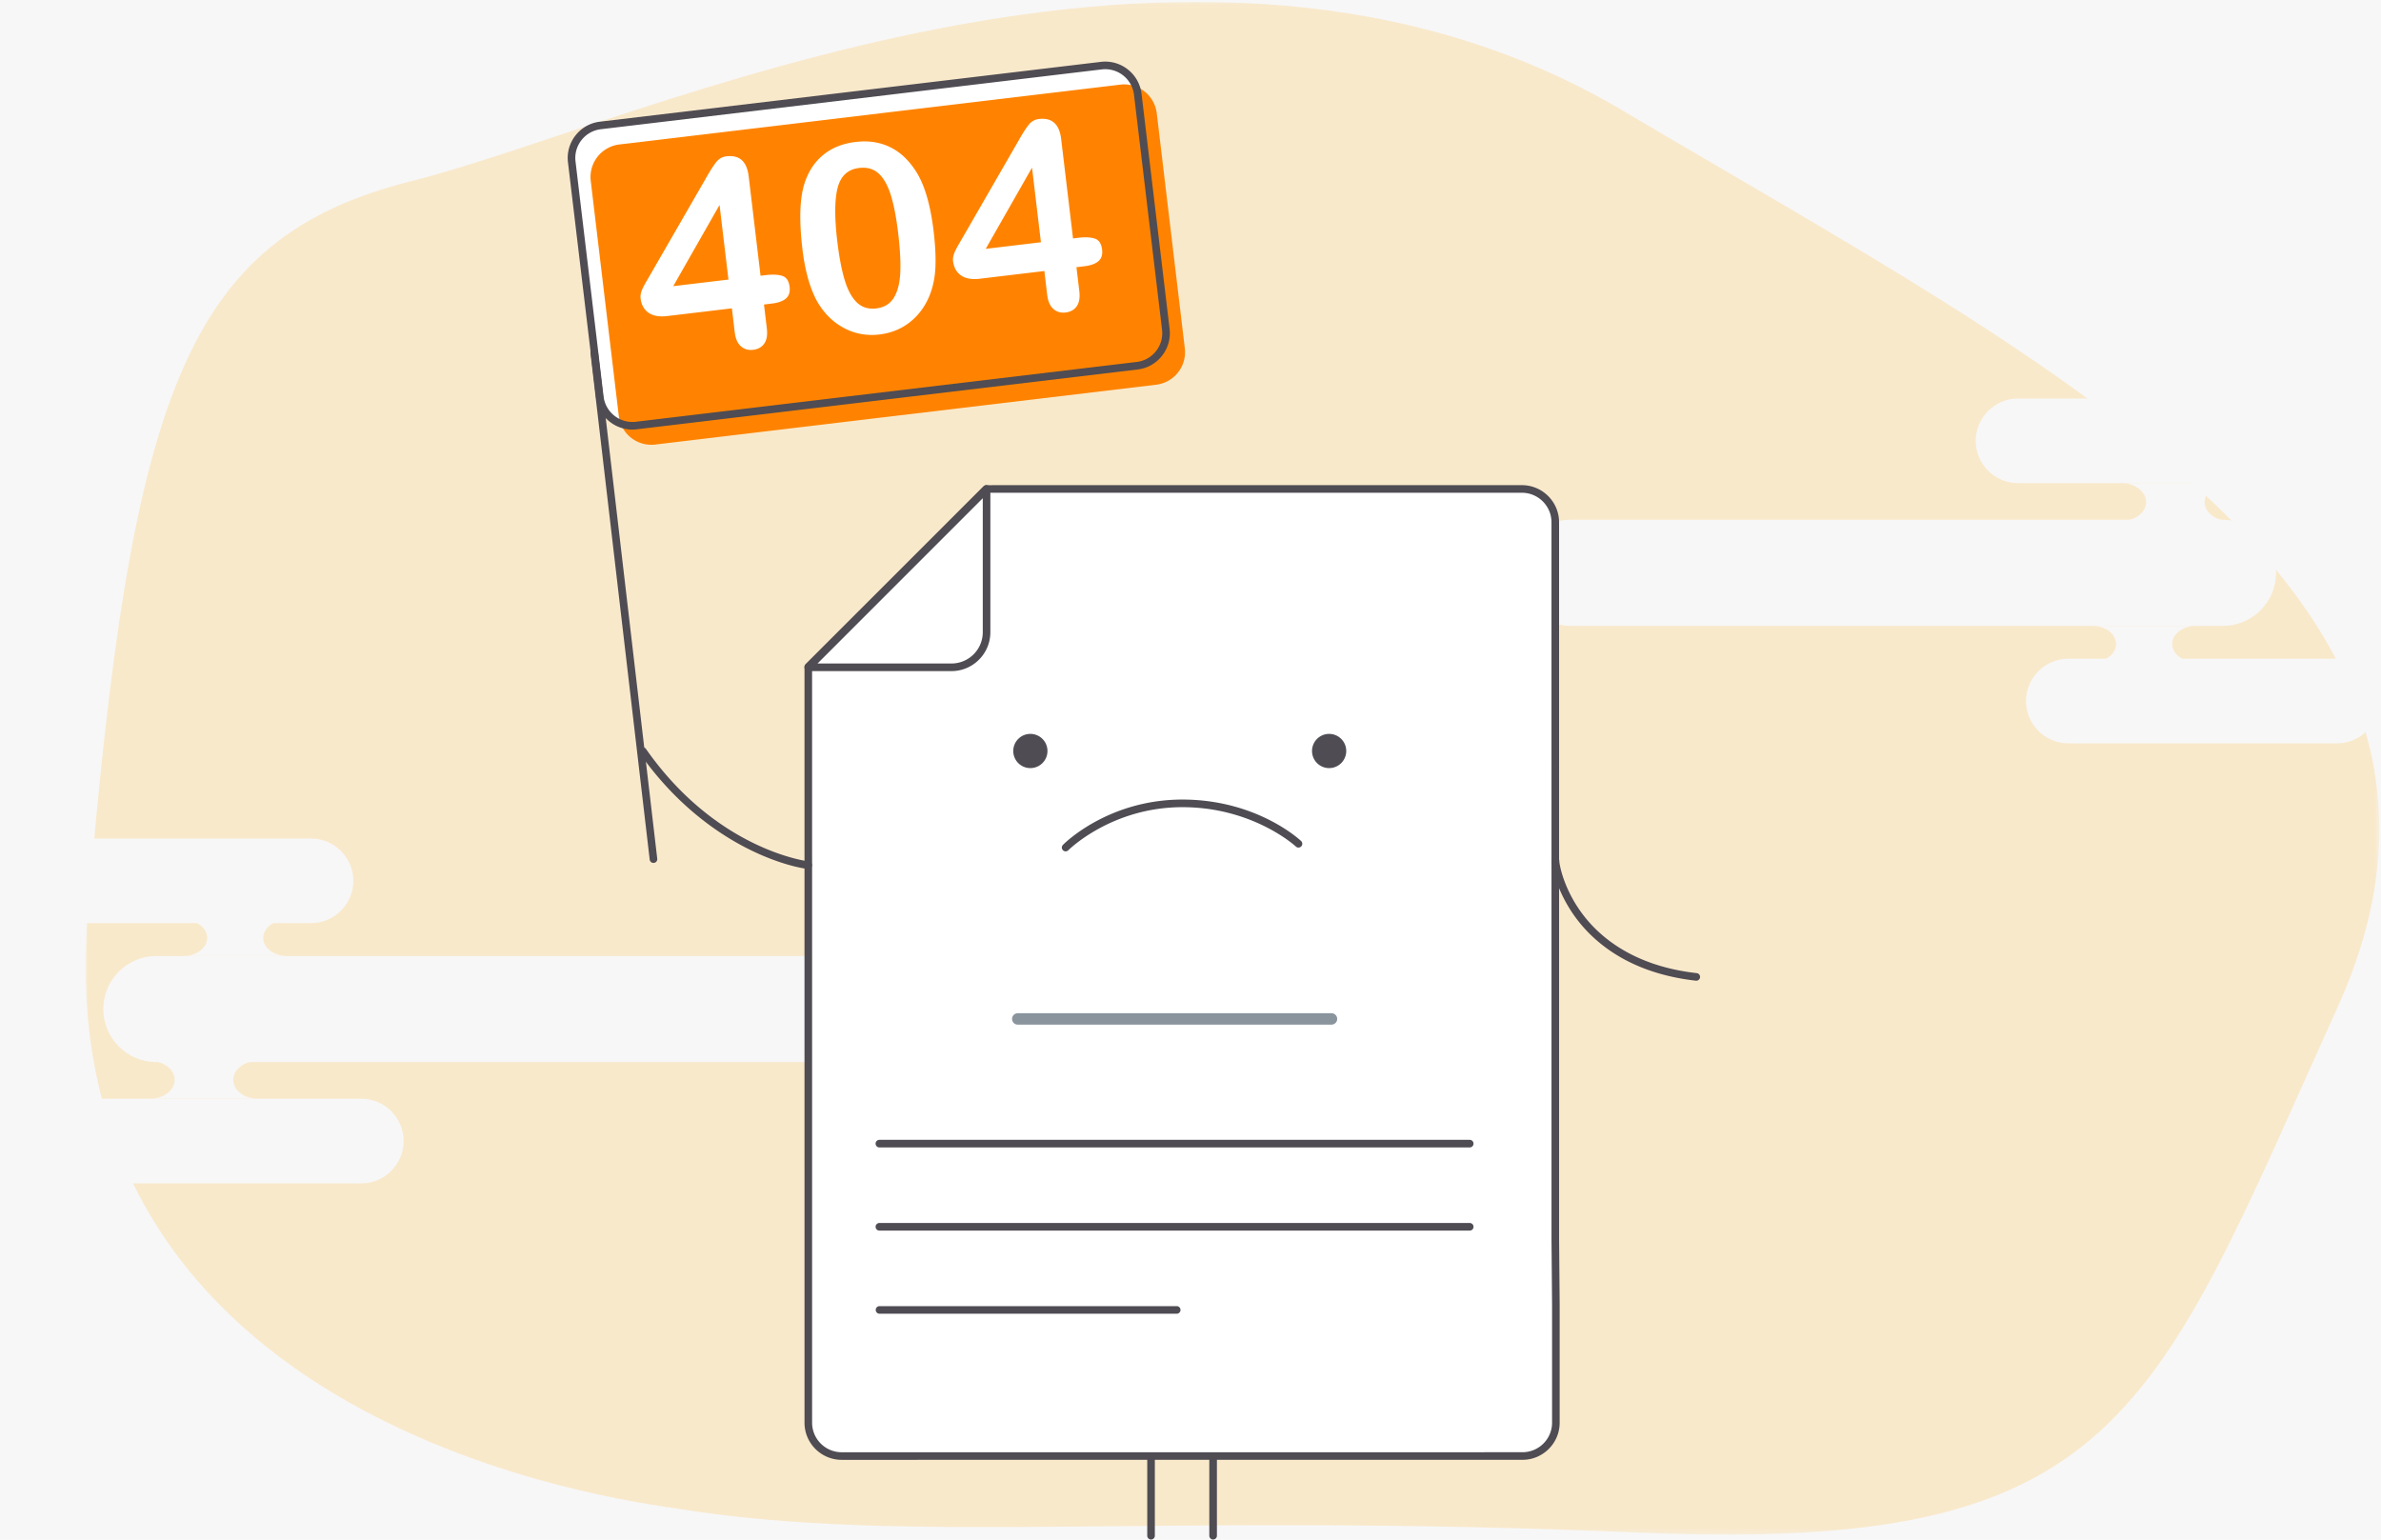
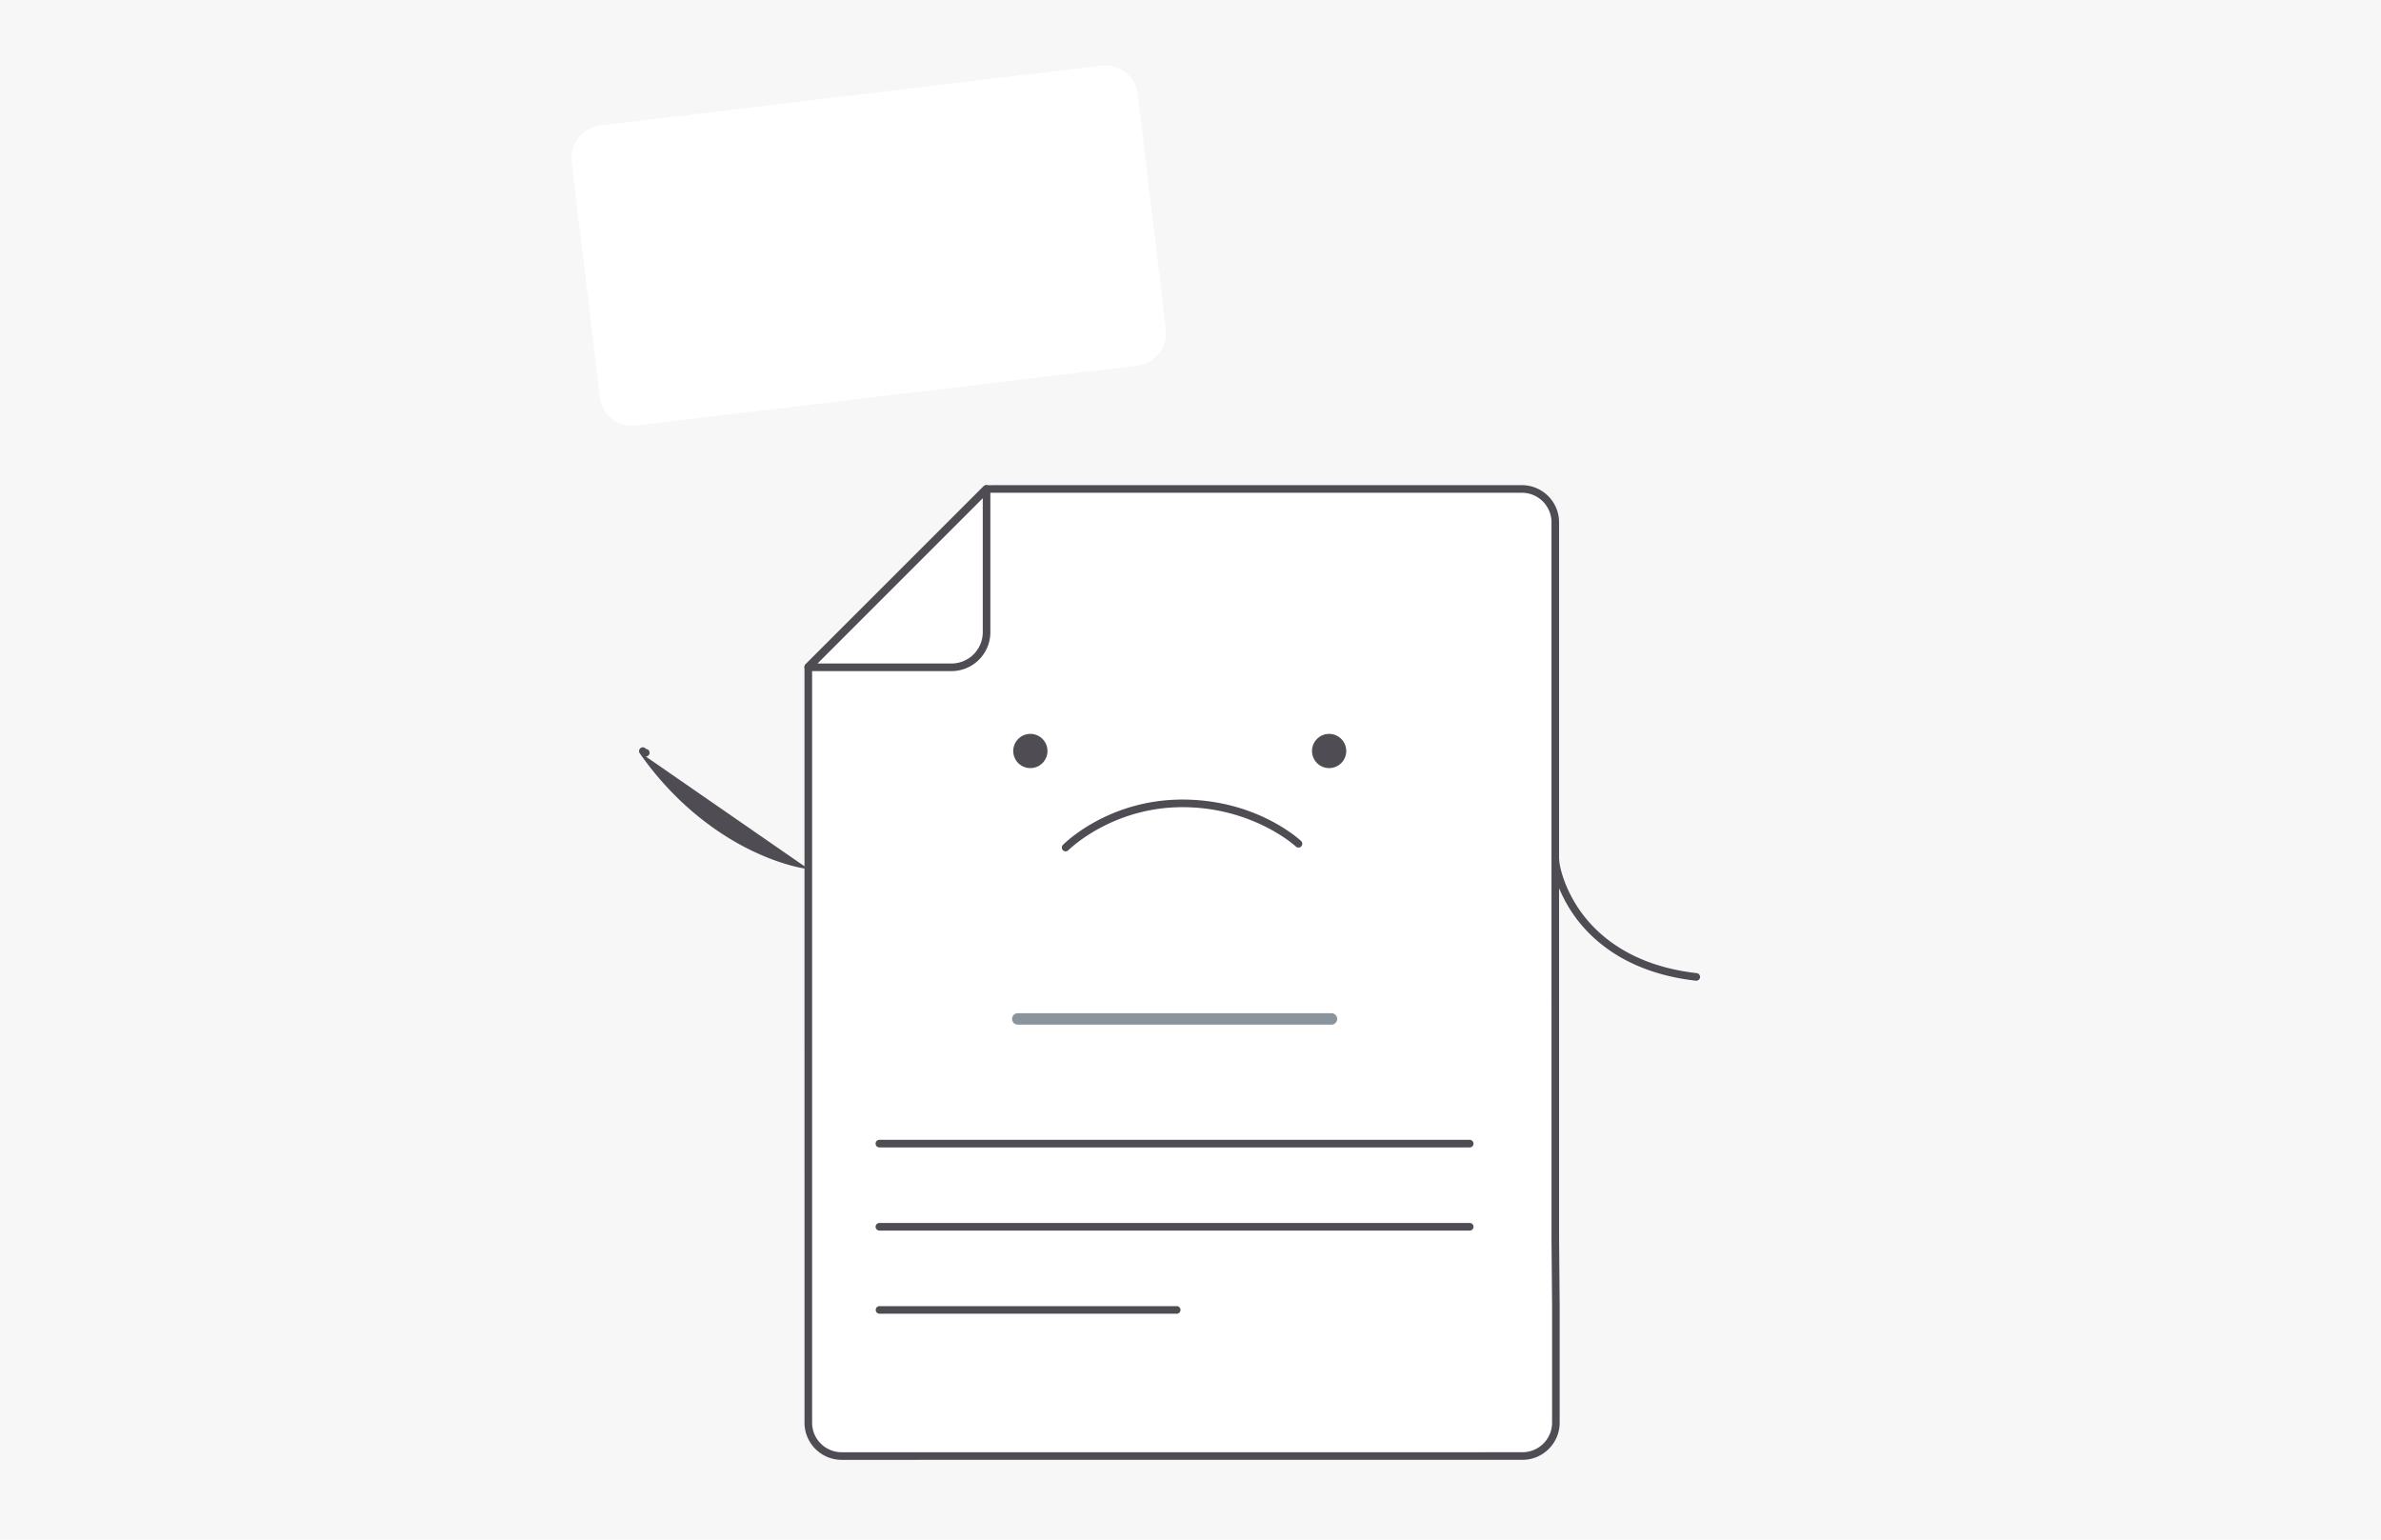
<svg xmlns="http://www.w3.org/2000/svg" xmlns:xlink="http://www.w3.org/1999/xlink" width="450" height="291" viewBox="0 0 450 291">
  <defs>
    <path id="a" d="M.013.028h433.511v289.683H.013z" />
  </defs>
  <g fill="none" fill-rule="evenodd">
    <path fill="#F7F7F7" d="M-565-214h1600V808H-565z" />
    <g transform="translate(16.161 .331)">
      <mask id="b" fill="#fff">
        <use xlink:href="#a" />
      </mask>
-       <path fill="#FFB21B" fill-opacity=".2" d="M111.812 284.8C102.632 283.325-7.68 270.043.44 172.085 8.56 74.127 18.752 44.668 61.64 33.89c42.887-10.777 147.14-61.777 228.947-13.285C372.394 69.098 460.67 112.59 425.639 190.02c-35.03 77.428-40.766 103.257-132.164 99.305-91.398-3.952-138.005 2.487-181.663-4.524" mask="url(#b)" />
    </g>
    <g fill="#F7F7F7">
      <path d="M420.142 118.29h-123.33c-5.513 0-10.023-4.511-10.023-10.026s4.51-10.027 10.023-10.027h123.33c5.513 0 10.024 4.512 10.024 10.027s-4.51 10.026-10.024 10.026M432.188 91.314h-50.79c-4.396 0-7.994-3.599-7.994-7.998 0-4.398 3.598-7.997 7.995-7.997h50.789c4.397 0 7.994 3.6 7.994 7.997 0 4.4-3.597 7.998-7.994 7.998M441.69 140.493h-50.788c-4.397 0-7.995-3.6-7.995-7.998 0-4.399 3.598-7.997 7.995-7.997h50.789c4.397 0 7.994 3.598 7.994 7.997 0 4.398-3.597 7.998-7.994 7.998" />
      <path d="M415.012 125.134c-2.476 0-4.483-1.532-4.483-3.421 0-1.89 2.007-3.422 4.483-3.422H395.45c2.476 0 4.484 1.532 4.484 3.422 0 1.89-2.008 3.421-4.484 3.421h19.562zM421.349 98.458c-2.585 0-4.68-1.6-4.68-3.572 0-1.973 2.095-3.572 4.68-3.572h-20.42c2.585 0 4.68 1.6 4.68 3.572s-2.095 3.572-4.68 3.572h20.42z" />
    </g>
    <g fill="#F7F7F7">
      <path d="M29.543 180.683h123.33c5.513 0 10.023 4.512 10.023 10.026 0 5.515-4.51 10.027-10.023 10.027H29.543c-5.513 0-10.023-4.512-10.023-10.027 0-5.514 4.51-10.026 10.023-10.026M17.498 207.66h50.789c4.397 0 7.994 3.598 7.994 7.997 0 4.398-3.597 7.997-7.994 7.997h-50.79c-4.396 0-7.994-3.599-7.994-7.997 0-4.399 3.598-7.998 7.995-7.998M7.995 158.48h50.789c4.397 0 7.994 3.6 7.994 7.998 0 4.4-3.597 7.998-7.994 7.998H7.994c-4.397 0-7.994-3.599-7.994-7.998 0-4.398 3.597-7.997 7.995-7.997" />
-       <path d="M34.673 173.84c2.477 0 4.484 1.531 4.484 3.421s-2.007 3.422-4.484 3.422h19.562c-2.476 0-4.483-1.532-4.483-3.422 0-1.89 2.007-3.422 4.483-3.422H34.673zM28.337 200.516c2.584 0 4.68 1.599 4.68 3.572 0 1.972-2.096 3.571-4.68 3.571h20.419c-2.585 0-4.68-1.599-4.68-3.571 0-1.973 2.095-3.572 4.68-3.572h-20.42z" />
    </g>
    <g>
      <path fill="#FFF" d="M152.764 126.053l.004 142.844c0 3.477 2.827 6.296 6.314 6.295l128.658-.003c3.487 0 6.314-2.82 6.314-6.296l-.001-22.263-.107-12.27-.003-135.651c0-3.477-2.827-6.296-6.315-6.296l-101.24.003-33.623 33.607-.001.03z" />
      <path fill="#4F4C53" d="M153.483 126.322l.003 142.575c0 3.075 2.51 5.577 5.596 5.577l128.658-.004c3.085 0 5.595-2.502 5.595-5.577V246.63l-.107-12.263-.004-135.658c0-3.075-2.51-5.578-5.596-5.578l-100.944.004-33.201 33.187zm5.6 149.589c-3.878 0-7.033-3.146-7.033-7.014l-.004-142.845v-.046a.718.718 0 0 1 .211-.491l33.623-33.607a.717.717 0 0 1 .507-.21l101.241-.004c3.878 0 7.032 3.147 7.033 7.015l.004 135.651.106 12.264v22.269c0 3.868-3.154 7.014-7.031 7.014l-128.658.004z" />
      <path fill="#4F4C53" d="M185.738 94.15l-31.24 31.253h25.331a5.918 5.918 0 0 0 5.91-5.913V94.15zm-32.974 32.69a.719.719 0 0 1-.508-1.226l33.693-33.706a.717.717 0 0 1 1.226.508v27.074c0 4.053-3.295 7.35-7.346 7.35h-27.065z" />
      <path fill="#8A949D" d="M251.645 193.653h-59.289a1.078 1.078 0 0 1 0-2.156h59.29a1.078 1.078 0 0 1 0 2.156" />
      <path fill="#4F4C53" d="M277.798 232.581H166.203a.718.718 0 0 1 0-1.437h111.595a.719.719 0 0 1 0 1.437M277.798 216.866H166.203a.718.718 0 0 1 0-1.437h111.595a.719.719 0 0 1 0 1.437M222.42 248.296h-56.217a.719.719 0 0 1 0-1.437h56.217a.719.719 0 0 1 0 1.437M201.401 160.907a.719.719 0 0 1-.511-1.223c.345-.35 8.615-8.566 22.582-8.566 13.952 0 22.09 7.511 22.429 7.831a.718.718 0 0 1-.984 1.047c-.08-.074-8.089-7.44-21.445-7.44-13.372 0-21.48 8.056-21.56 8.137a.716.716 0 0 1-.511.214M197.967 141.995a3.233 3.233 0 1 0-6.465 0 3.233 3.233 0 0 0 6.465 0M254.434 141.995a3.233 3.233 0 1 0-6.465-.001 3.233 3.233 0 0 0 6.465.001" />
      <path fill="#FFF" d="M214.918 69.12l-94.674 11.307a6.195 6.195 0 0 1-6.885-5.419l-5.3-44.41a6.197 6.197 0 0 1 5.416-6.888l94.674-11.306a6.195 6.195 0 0 1 6.886 5.418l5.3 44.41a6.197 6.197 0 0 1-5.417 6.888" />
-       <path fill="#FF8300" d="M218.51 72.713L123.834 84.02a6.195 6.195 0 0 1-6.885-5.42l-5.3-44.41a6.197 6.197 0 0 1 5.417-6.887l94.673-11.307a6.195 6.195 0 0 1 6.886 5.42l5.3 44.41a6.197 6.197 0 0 1-5.417 6.887" />
-       <path fill="#4F4C53" d="M208.888 13.078a5.58 5.58 0 0 0-.654.039L113.56 24.424a5.441 5.441 0 0 0-3.655 2.052 5.446 5.446 0 0 0-1.134 4.037l5.3 44.41a5.483 5.483 0 0 0 6.088 4.79l94.674-11.306.085.714-.085-.714a5.439 5.439 0 0 0 3.655-2.053 5.442 5.442 0 0 0 1.134-4.036l-5.3-44.41a5.485 5.485 0 0 0-5.434-4.83M119.505 81.19c-3.45 0-6.44-2.586-6.86-6.095l-5.3-44.41a6.871 6.871 0 0 1 1.431-5.096 6.868 6.868 0 0 1 4.614-2.591l94.674-11.307c3.787-.453 7.232 2.26 7.684 6.047l5.3 44.41a6.87 6.87 0 0 1-1.431 5.096 6.866 6.866 0 0 1-4.614 2.59L120.33 81.14c-.277.033-.552.05-.824.05" />
      <path fill="#FFF" d="M127.242 54.085l10.433-1.246-1.683-14.102-8.75 15.348zm11.62 8.705l-.538-4.514-12.18 1.454c-1.538.184-2.731-.026-3.583-.63-.851-.604-1.348-1.505-1.491-2.702a2.778 2.778 0 0 1 .059-.955c.075-.33.205-.681.39-1.056.185-.375.38-.738.583-1.091.205-.353.456-.785.756-1.297l10.806-18.744c.706-1.233 1.3-2.137 1.78-2.711a2.768 2.768 0 0 1 1.862-.998c2.46-.294 3.857.967 4.192 3.782l2.243 18.786 1.043-.124c1.245-.149 2.264-.098 3.057.152.793.25 1.258.95 1.395 2.098.112.939-.114 1.659-.678 2.161-.563.502-1.46.827-2.688.974l-1.48.177.538 4.514c.149 1.246-.016 2.205-.493 2.878-.478.672-1.177 1.063-2.1 1.173-.905.108-1.674-.116-2.306-.672-.633-.556-1.022-1.441-1.167-2.655zM169.748 44.036c-.353-2.96-.82-5.363-1.401-7.206-.582-1.842-1.35-3.194-2.306-4.057-.956-.862-2.178-1.204-3.666-1.026-2.135.254-3.49 1.508-4.067 3.76-.576 2.25-.597 5.618-.062 10.1.363 3.042.839 5.512 1.426 7.412.587 1.899 1.36 3.295 2.321 4.19.96.895 2.16 1.256 3.6 1.084 1.487-.178 2.59-.834 3.308-1.97.717-1.136 1.131-2.687 1.241-4.653.11-1.967-.021-4.51-.394-7.634m6.706-.308c.317 2.653.427 4.954.332 6.902-.096 1.948-.488 3.75-1.176 5.409-.872 2.04-2.12 3.683-3.743 4.927-1.624 1.244-3.503 1.994-5.638 2.249-2.46.293-4.746-.139-6.86-1.298-2.116-1.159-3.814-2.909-5.094-5.25-.662-1.284-1.207-2.725-1.636-4.323-.428-1.598-.755-3.344-.981-5.237-.292-2.443-.425-4.659-.4-6.648.025-1.989.229-3.72.61-5.194.677-2.443 1.852-4.384 3.526-5.824 1.674-1.438 3.772-2.309 6.296-2.61 1.666-.2 3.21-.108 4.634.271 1.424.38 2.711 1.03 3.863 1.951 1.152.921 2.175 2.108 3.07 3.56 1.548 2.523 2.614 6.228 3.197 11.115M186.298 47.032l10.434-1.246-1.683-14.101-8.75 15.347zm11.62 8.705l-.538-4.514-12.18 1.455c-1.537.183-2.73-.027-3.582-.631-.851-.604-1.348-1.504-1.492-2.702a2.778 2.778 0 0 1 .06-.955c.074-.329.205-.68.39-1.056.185-.375.38-.738.583-1.091.204-.353.456-.785.756-1.297l10.806-18.744c.705-1.233 1.3-2.136 1.78-2.71a2.77 2.77 0 0 1 1.862-.999c2.459-.293 3.857.968 4.192 3.783l2.242 18.786 1.044-.125c1.245-.148 2.264-.098 3.057.152.792.25 1.257.95 1.395 2.098.112.94-.114 1.66-.678 2.161-.564.503-1.46.827-2.689.974l-1.48.177.539 4.514c.148 1.246-.016 2.205-.494 2.878-.477.672-1.177 1.064-2.099 1.174-.906.108-1.675-.116-2.307-.672-.632-.557-1.021-1.442-1.166-2.656z" />
-       <path fill="#4F4C53" d="M320.586 185.353a.704.704 0 0 1-.082-.004c-12.352-1.396-19.038-7.083-22.473-11.608-3.64-4.796-4.767-9.77-4.765-11.04a.718.718 0 0 1 1.437.001c-.001.665.82 5.358 4.472 10.17 3.265 4.301 9.643 9.71 21.49 11.049a.718.718 0 0 1-.079 1.432M152.764 164.224h-.024c-.844-.03-5.583-.829-11.732-3.988-5.405-2.777-13.28-8.13-20.098-17.863a.718.718 0 0 1 1.176-.825c13.414 19.148 30.54 21.234 30.702 21.239a.719.719 0 0 1-.024 1.437" />
-       <path fill="#4F4C53" d="M123.503 163.094c-.36 0-.67-.269-.713-.635l-11.194-95.734a.718.718 0 1 1 1.427-.167l11.194 95.735a.718.718 0 0 1-.714.801M217.543 290.972a.719.719 0 0 1-.718-.719v-15.06a.719.719 0 0 1 1.436 0v15.06a.719.719 0 0 1-.718.719M229.275 290.972a.719.719 0 0 1-.719-.719v-15.06a.719.719 0 0 1 1.437 0v15.06a.719.719 0 0 1-.718.719" />
+       <path fill="#4F4C53" d="M320.586 185.353a.704.704 0 0 1-.082-.004c-12.352-1.396-19.038-7.083-22.473-11.608-3.64-4.796-4.767-9.77-4.765-11.04a.718.718 0 0 1 1.437.001c-.001.665.82 5.358 4.472 10.17 3.265 4.301 9.643 9.71 21.49 11.049a.718.718 0 0 1-.079 1.432M152.764 164.224h-.024c-.844-.03-5.583-.829-11.732-3.988-5.405-2.777-13.28-8.13-20.098-17.863a.718.718 0 0 1 1.176-.825a.719.719 0 0 1-.024 1.437" />
    </g>
  </g>
</svg>